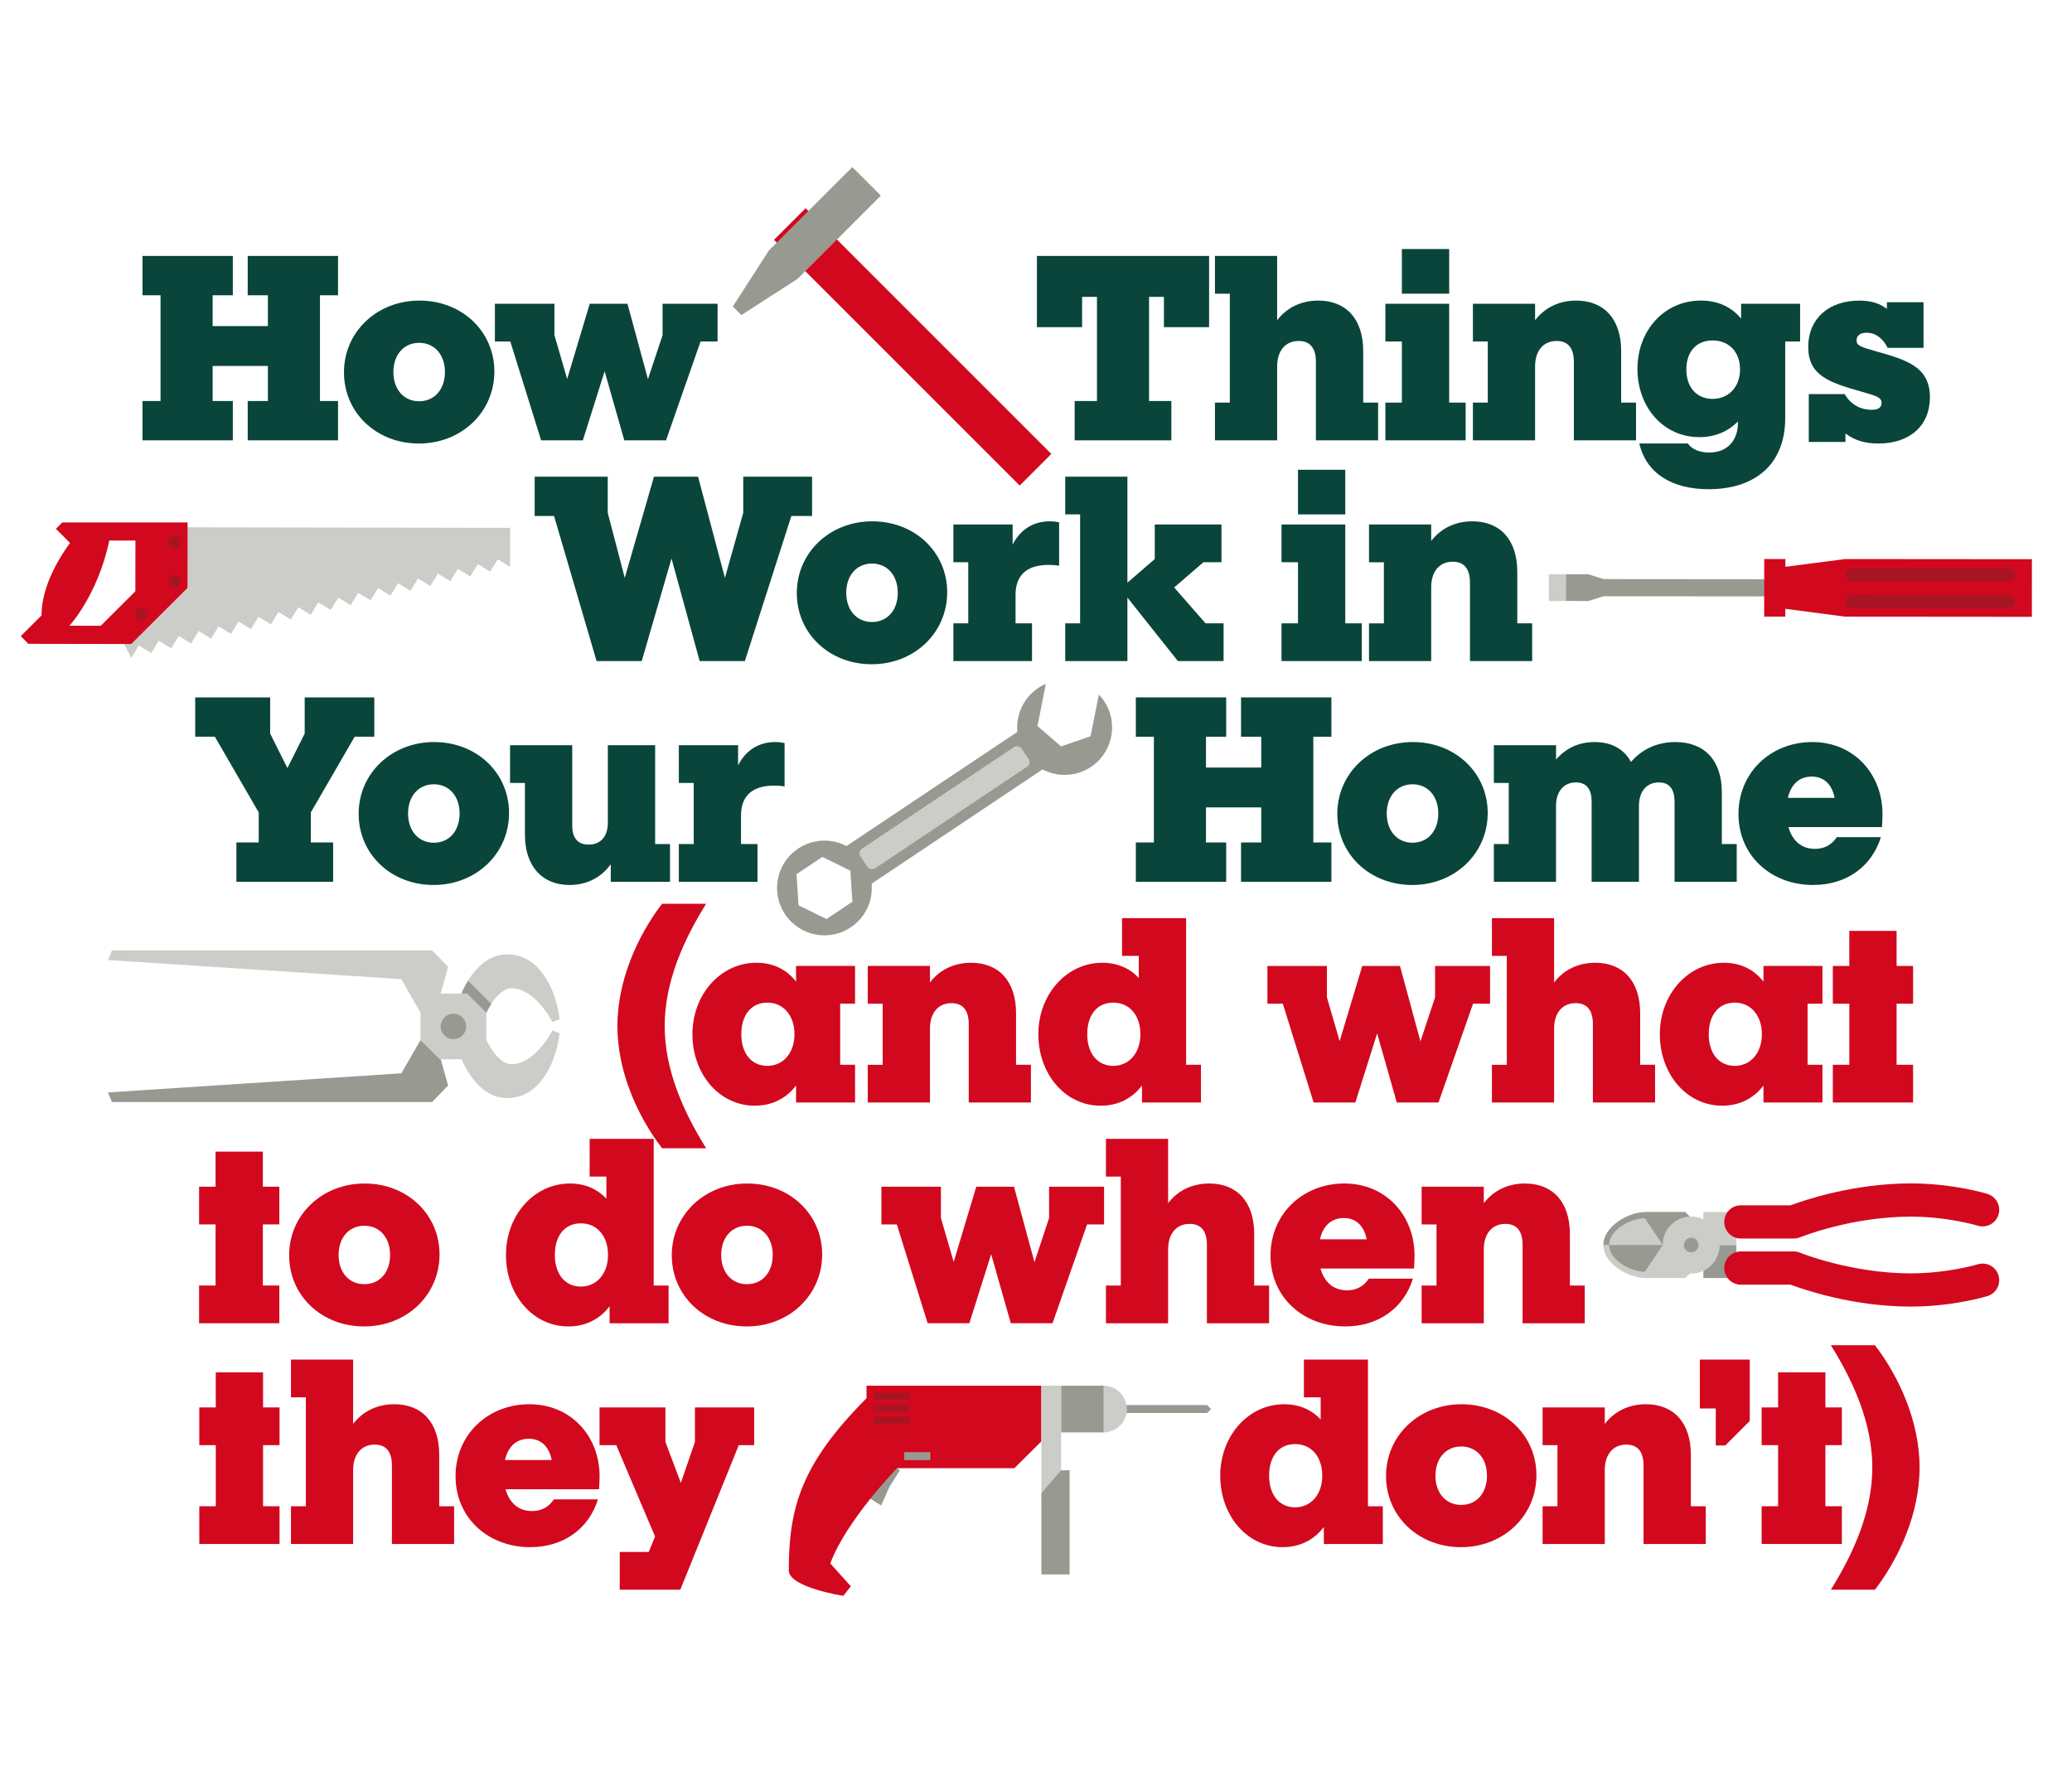
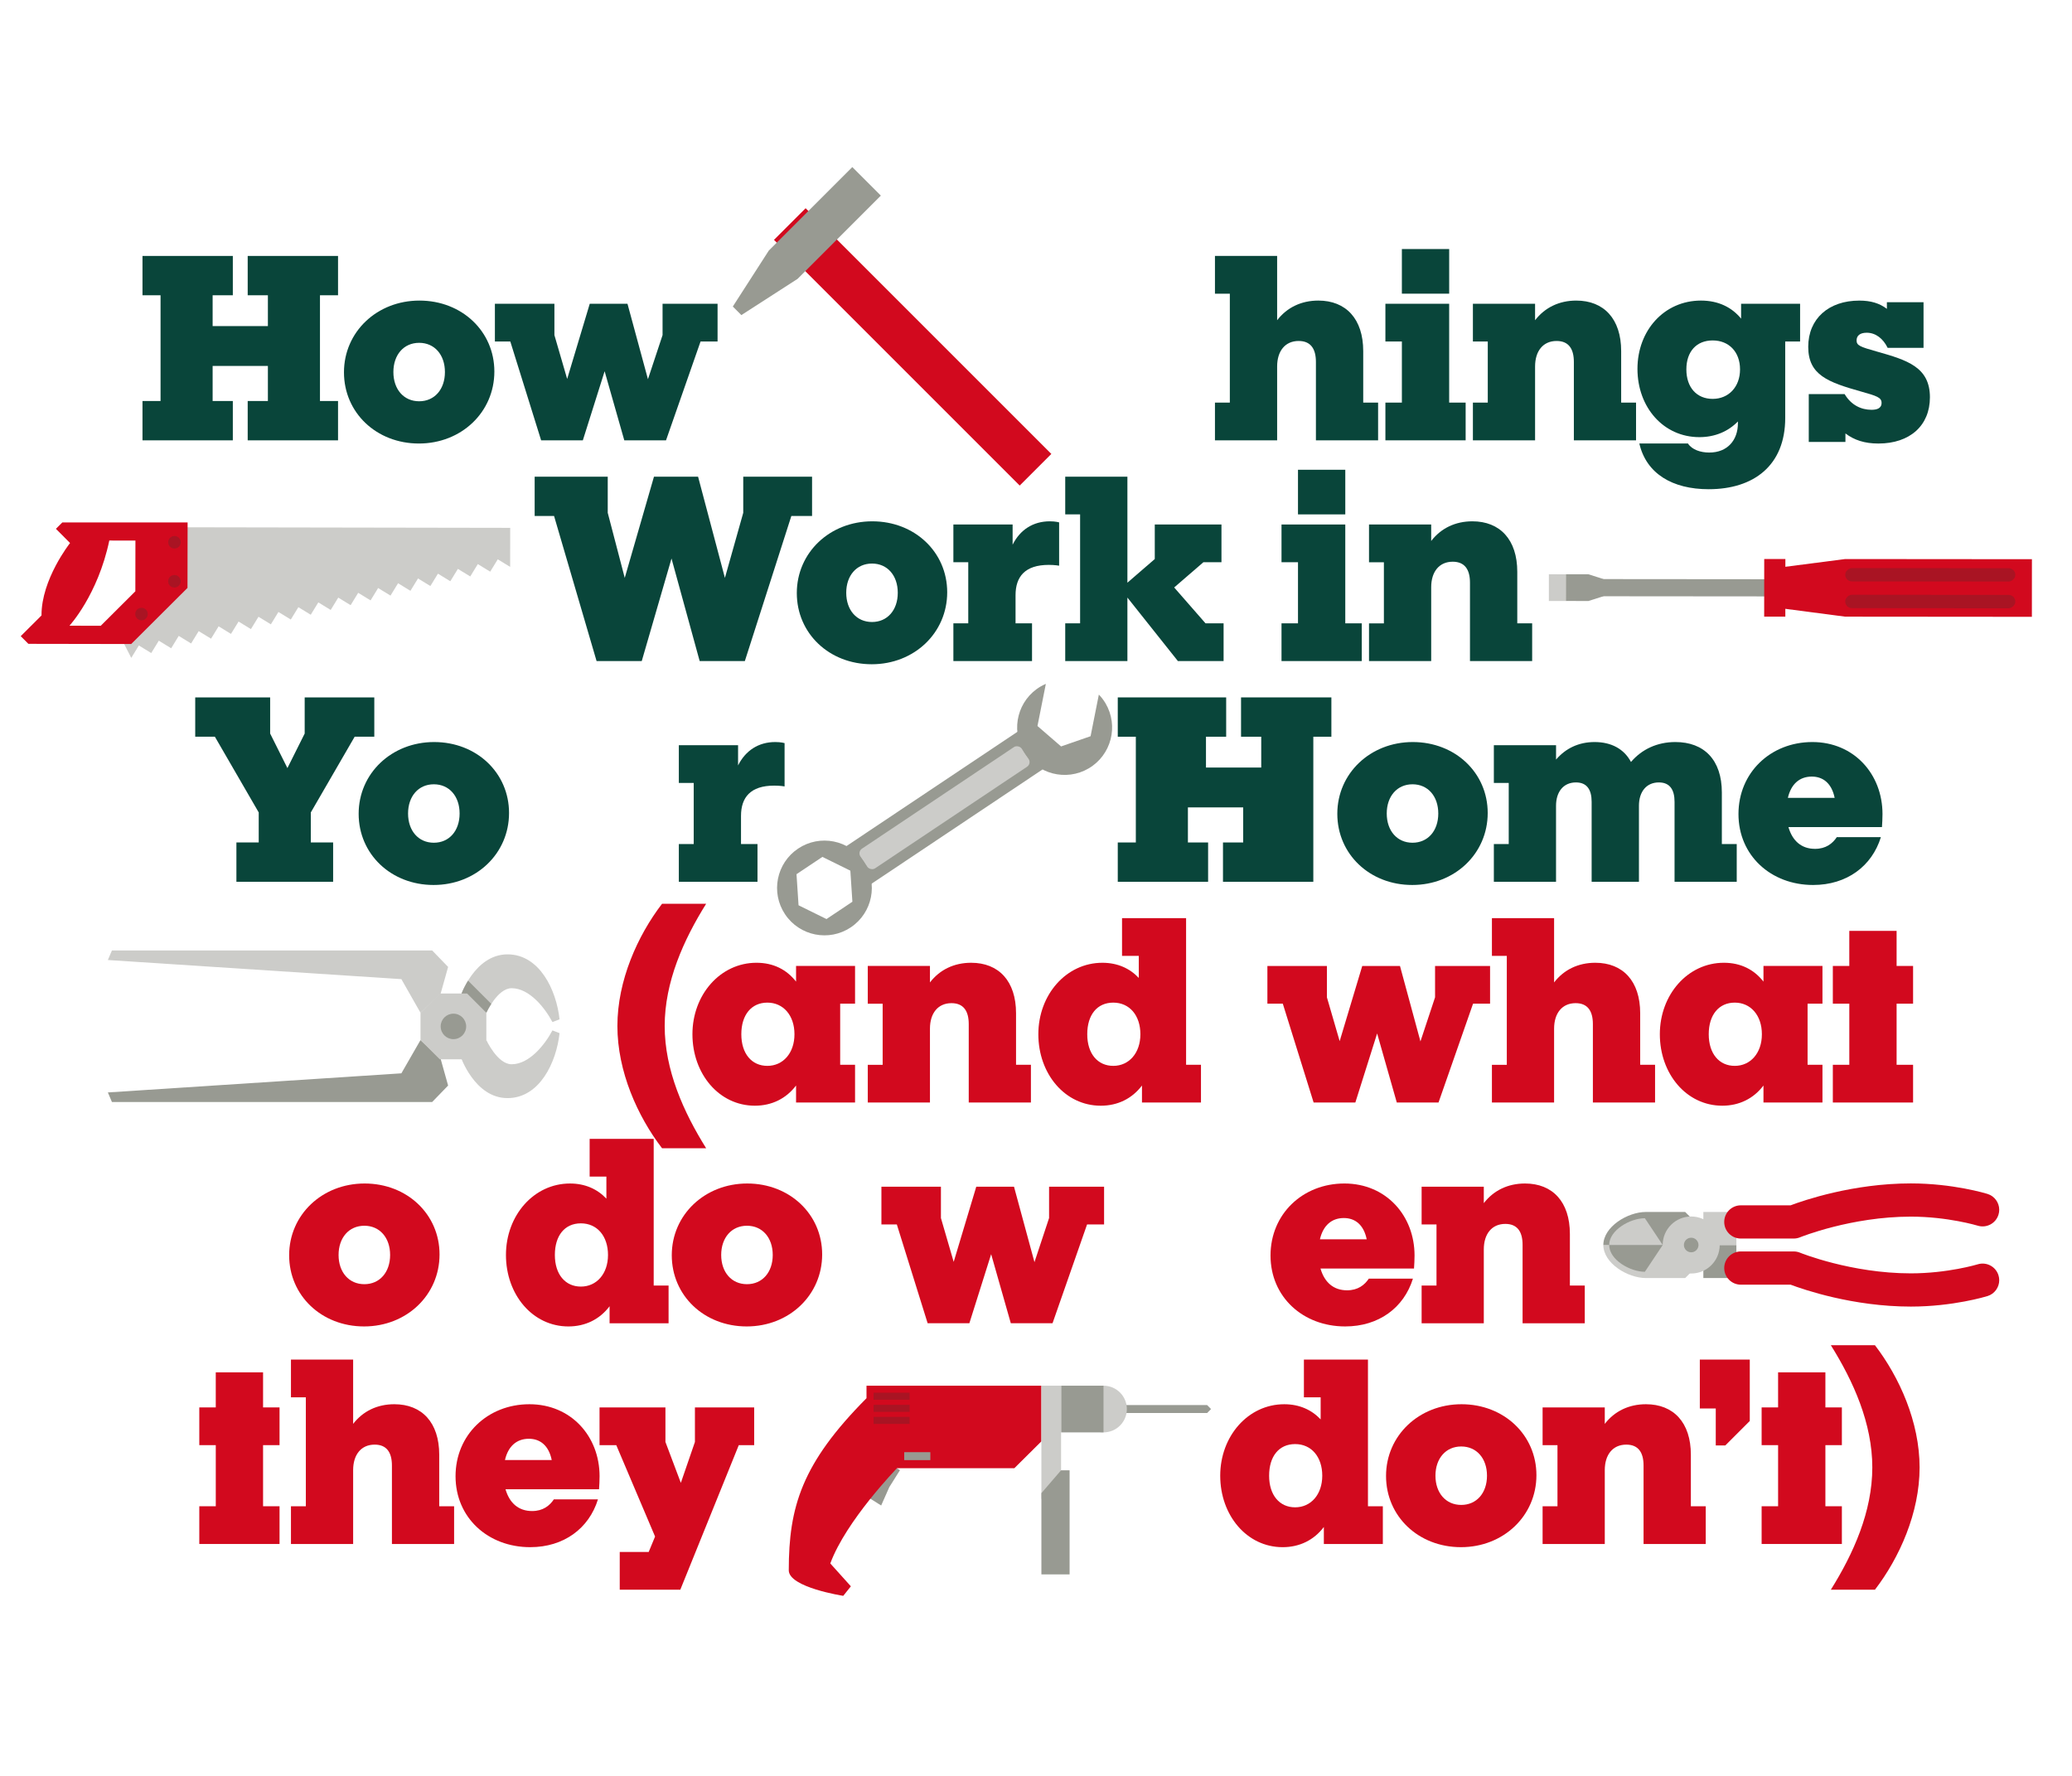
<svg xmlns="http://www.w3.org/2000/svg" viewBox="0 0 2100 1800">
  <defs>
    <style>
      .cls-1 {
        mix-blend-mode: multiply;
        opacity: .2;
      }

      .cls-1, .cls-2 {
        fill: #09453a;
      }

      .cls-1, .cls-2, .cls-3, .cls-4, .cls-5, .cls-6 {
        stroke-width: 0px;
      }

      .cls-7 {
        clip-path: url(#clippath);
      }

      .cls-8 {
        clip-path: url(#clippath-1);
      }

      .cls-3 {
        fill: #d2091e;
      }

      .cls-9 {
        isolation: isolate;
      }

      .cls-4, .cls-10 {
        fill: #ccccc9;
      }

      .cls-5, .cls-11 {
        fill: #989a92;
      }

      .cls-6 {
        fill: #fff;
      }
    </style>
    <clipPath id="clippath">
      <path class="cls-5" d="M1667.1,1289.05l18.1-27.14-18.1-27.14c-14.99,0-36.18,12.15-36.18,27.14,0,14.99,21.19,27.14,36.18,27.14Z" />
    </clipPath>
    <clipPath id="clippath-1">
      <path class="cls-4" d="M514.35,967.32c-33.5,0-47.75,42.65-47.75,42.65l26.32,16.56s11.24-24.9,25.61-24.9c18.12,0,33.88,20.15,41.37,34.31l7.21-2.78c-3.18-29.57-20.18-65.84-52.75-65.84Z" />
    </clipPath>
  </defs>
  <g class="cls-9">
    <g id="Artwork">
      <rect class="cls-6" x="-1" y="-151" width="2102" height="2102" />
      <g>
        <g>
          <path class="cls-2" d="M144.41,259.42h91.56v39.86h-20.47v31.24h56.01v-31.24h-20.47v-39.86h91.56v39.86h-18.31v107.18h18.31v39.86h-91.56v-39.86h20.47v-35.55h-56.01v35.55h20.47v39.86h-91.56v-39.86h18.31v-107.18h-18.31v-39.86Z" />
          <path class="cls-2" d="M501.04,376.56c0,41.2-33.39,72.98-76.48,72.98s-75.94-31.24-75.94-72.17,33.39-72.71,76.48-72.71,75.94,31.24,75.94,71.9ZM398.7,377.1c0,17.5,10.5,29.62,26.12,29.62s26.12-12.12,26.12-29.62-10.5-29.62-26.12-29.62-26.12,12.12-26.12,29.62Z" />
          <path class="cls-2" d="M612.8,376.29l-22.08,70.02h-42.28l-31.24-100.18h-15.62v-38.24h60.32v31.78l12.93,44.43,22.89-76.21h38.24l20.74,76.48,14.81-44.7v-31.78h55.75v38.24h-17.24l-35.01,100.18h-42.28l-19.93-70.02Z" />
-           <path class="cls-2" d="M1179.66,300.89h-15.08v105.57h22.62v39.86h-98.03v-39.86h22.62v-105.57h-15.08v30.7h-45.78v-72.17h174.51v72.17h-45.78v-30.7Z" />
          <path class="cls-2" d="M1231.37,259.42h63.02v65.17c9.96-12.93,24.51-19.93,41.74-19.93,28.01,0,45.51,18.58,45.51,51.17v52.24h15.08v38.24h-63.02v-79.44c0-13.46-5.39-21.27-17.5-21.27-13.73,0-21.81,10.23-21.81,25.85v74.87h-63.02v-38.24h15.08v-110.41h-15.08v-38.24Z" />
          <path class="cls-2" d="M1404.12,307.89h64.63v100.18h16.7v38.24h-81.33v-38.24h16.7v-61.94h-16.7v-38.24ZM1420.82,252.42h47.94v45.24h-47.94v-45.24Z" />
          <path class="cls-2" d="M1492.8,307.89h63.02v16.7c9.96-12.93,24.51-19.93,41.74-19.93,28.01,0,45.51,18.58,45.51,51.17v52.24h15.08v38.24h-63.02v-79.44c0-13.46-5.39-21.27-17.5-21.27-13.73,0-21.81,10.23-21.81,25.85v74.87h-63.02v-38.24h15.08v-61.94h-15.08v-38.24Z" />
          <path class="cls-2" d="M1764.63,322.97v-15.08h59.79v38.24h-15.08v77.56c0,48.21-32.05,72.17-77.56,72.17-36.89,0-63.29-15.89-70.29-46.32h49.28c4.04,6.19,12.66,9.16,21.54,9.16,18.85,0,29.08-12.93,29.08-29.62v-1.89c-9.96,10.23-23.43,15.89-39.05,15.89-36.36,0-62.75-30.16-62.75-69.21s27.2-69.21,64.36-69.21c17.5,0,31.24,6.73,40.67,18.31ZM1709.15,374.41c0,18.31,10.5,29.89,26.66,29.89s27.74-12.12,27.74-29.89-11.31-29.35-27.74-29.35-26.66,11.31-26.66,29.35Z" />
          <path class="cls-2" d="M1949.53,306.28v46.32h-36.36c-4.58-9.43-12.12-15.35-21.27-15.35-6.73,0-10.23,2.96-10.23,7.81,0,5.12,3.5,6.46,20.74,11.31,30.43,8.62,53.59,15.62,53.59,46.32,0,28.55-20.2,46.86-52.24,46.86-14,0-24.51-3.5-33.39-10.23v8.62h-37.16v-48.47h36.36c6.73,11.31,16.97,15.89,27.2,15.89,4.85,0,10.23-1.08,10.23-7,0-5.39-4.58-7-21.01-11.58-33.39-9.43-53.32-16.7-53.32-45.24s20.74-46.86,51.71-46.86c11.85,0,20.47,2.69,28.01,8.35v-6.73h37.16Z" />
          <path class="cls-2" d="M680.58,566.09l-30.16,103.95h-45.78l-43.09-147.04h-19.66v-39.86h74.06v36.63l17.24,65.98,29.62-102.6h44.7l27.2,102.6,18.58-65.98v-36.63h69.75v39.86h-21l-47.13,147.04h-45.78l-28.55-103.95Z" />
          <path class="cls-2" d="M960,600.29c0,41.2-33.39,72.98-76.48,72.98s-75.94-31.24-75.94-72.17,33.39-72.71,76.48-72.71,75.94,31.24,75.94,71.9ZM857.67,600.83c0,17.5,10.5,29.62,26.12,29.62s26.12-12.12,26.12-29.62-10.5-29.62-26.12-29.62-26.12,12.12-26.12,29.62Z" />
          <path class="cls-2" d="M966.25,531.62h60.05v20.47c7.54-15.08,20.74-23.7,37.7-23.7,5.92,0,9.43,1.08,9.43,1.08v43.9s-4.31-.81-10.5-.81c-24.24,0-33.66,12.12-33.66,30.7v28.55h16.7v38.24h-79.71v-38.24h15.08v-61.94h-15.08v-38.24Z" />
          <path class="cls-2" d="M1142.64,605.68v64.36h-63.02v-38.24h15.08v-110.41h-15.08v-38.24h63.02v107.45l27.74-23.97v-35.01h67.59v38.24h-18.31l-29.62,25.58,31.78,36.36h18.31v38.24h-46.32l-51.17-64.36Z" />
          <path class="cls-2" d="M1298.83,531.62h64.63v100.18h16.7v38.24h-81.33v-38.24h16.7v-61.94h-16.7v-38.24ZM1315.53,476.14h47.94v45.24h-47.94v-45.24Z" />
          <path class="cls-2" d="M1387.51,531.62h63.02v16.7c9.96-12.93,24.51-19.93,41.74-19.93,28.01,0,45.51,18.58,45.51,51.17v52.25h15.08v38.24h-63.02v-79.44c0-13.46-5.39-21.27-17.5-21.27-13.73,0-21.81,10.23-21.81,25.85v74.87h-63.02v-38.24h15.08v-61.94h-15.08v-38.24Z" />
          <path class="cls-2" d="M379.38,746.73h-19.93l-44.44,76.75v30.43h22.62v39.86h-98.03v-39.86h22.62v-30.43l-44.43-76.75h-19.93v-39.86h75.94v36.63l17.5,35.01,17.5-35.01v-36.63h70.56v39.86Z" />
          <path class="cls-2" d="M515.92,824.02c0,41.2-33.39,72.98-76.48,72.98s-75.94-31.24-75.94-72.17,33.39-72.71,76.48-72.71,75.94,31.24,75.94,71.9ZM413.58,824.56c0,17.5,10.5,29.62,26.12,29.62s26.12-12.12,26.12-29.62-10.5-29.62-26.12-29.62-26.12,12.12-26.12,29.62Z" />
-           <path class="cls-2" d="M619,875.99c-9.7,13.47-24.24,21.01-41.74,21.01-27.47,0-45.24-18.58-45.24-51.17v-52.24h-15.08v-38.24h63.02v81.6c0,11.85,5.12,19.12,16.7,19.12,12.39,0,19.39-8.62,19.39-22.08v-78.64h47.94v100.18h15.08v38.24h-60.05v-17.77Z" />
          <path class="cls-2" d="M688,755.35h60.05v20.47c7.54-15.08,20.74-23.7,37.7-23.7,5.92,0,9.43,1.08,9.43,1.08v43.9s-4.31-.81-10.5-.81c-24.24,0-33.66,12.12-33.66,30.7v28.55h16.7v38.24h-79.71v-38.24h15.08v-61.94h-15.08v-38.24Z" />
-           <path class="cls-2" d="M1151.18,706.87h91.56v39.86h-20.47v31.24h56.01v-31.24h-20.47v-39.86h91.56v39.86h-18.31v107.18h18.31v39.86h-91.56v-39.86h20.47v-35.55h-56.01v35.55h20.47v39.86h-91.56v-39.86h18.31v-107.18h-18.31v-39.86Z" />
+           <path class="cls-2" d="M1151.18,706.87h91.56v39.86h-20.47v31.24h56.01v-31.24h-20.47v-39.86h91.56v39.86h-18.31v107.18v39.86h-91.56v-39.86h20.47v-35.55h-56.01v35.55h20.47v39.86h-91.56v-39.86h18.31v-107.18h-18.31v-39.86Z" />
          <path class="cls-2" d="M1507.81,824.02c0,41.2-33.39,72.98-76.48,72.98s-75.94-31.24-75.94-72.17,33.39-72.71,76.48-72.71,75.94,31.24,75.94,71.9ZM1405.48,824.56c0,17.5,10.5,29.62,26.12,29.62s26.12-12.12,26.12-29.62-10.5-29.62-26.12-29.62-26.12,12.12-26.12,29.62Z" />
          <path class="cls-2" d="M1514.06,755.35h63.02v14.54c9.69-11.31,22.89-17.77,39.05-17.77,16.97,0,29.89,7,36.89,20.2,11.04-12.93,26.66-20.2,44.97-20.2,29.08,0,47.13,18.04,47.13,51.17v52.24h15.08v38.24h-63.02v-81.06c0-12.39-4.85-19.66-15.89-19.66-12.66,0-20.2,9.43-20.2,23.7v77.02h-47.94v-81.06c0-12.39-4.85-19.66-15.89-19.66-12.66,0-20.2,9.43-20.2,23.7v77.02h-63.02v-38.24h15.08v-61.94h-15.08v-38.24Z" />
          <path class="cls-2" d="M1906.3,848.53c-9.16,29.62-34.74,48.47-68.67,48.47-42.82,0-75.67-29.89-75.67-71.9s32.59-72.98,74.87-72.98,71.1,32.59,71.1,72.98c0,4.04-.27,9.43-.54,13.2h-94.79c4.04,14,13.2,22.08,26.93,22.08,11.04,0,17.77-5.39,22.08-11.85h44.7ZM1812.04,808.67h47.4c-2.96-14.54-11.58-21.54-23.16-21.54-12.39,0-21,7.54-24.24,21.54Z" />
          <path class="cls-3" d="M715.68,1163.82h-44.7c-24.78-32.32-45.24-77.83-45.24-123.88s20.47-91.56,45.24-123.88h44.7c-22.89,36.62-42.01,79.17-42.01,123.88s19.12,87.25,42.01,123.88Z" />
          <path class="cls-3" d="M806.82,994.96v-15.89h59.79v38.24h-15.08v61.94h15.08v38.24h-59.79v-17.24c-9.96,13.2-24.51,20.47-41.74,20.47-36.36,0-63.29-32.32-63.29-72.44s28.28-72.44,64.9-72.44c17.24,0,30.7,7,40.13,19.12ZM751.34,1048.29c0,19.66,10.5,32.05,26.39,32.05s27.47-12.93,27.47-32.05-11.31-32.05-27.47-32.05-26.39,12.39-26.39,32.05Z" />
          <path class="cls-3" d="M879.5,979.07h63.02v16.7c9.96-12.93,24.51-19.93,41.74-19.93,28.01,0,45.51,18.58,45.51,51.17v52.24h15.08v38.24h-63.02v-79.44c0-13.46-5.39-21.27-17.5-21.27-13.73,0-21.81,10.23-21.81,25.85v74.87h-63.02v-38.24h15.08v-61.94h-15.08v-38.24Z" />
          <path class="cls-3" d="M1137.22,930.6h64.9v148.66h15.08v38.24h-59.79v-17.24c-9.96,13.2-24.51,20.47-41.74,20.47-36.36,0-63.29-32.32-63.29-72.44s28.28-72.44,64.9-72.44c15.35,0,27.74,5.66,36.89,15.35v-22.35h-16.97v-38.24ZM1101.94,1048.29c0,19.66,10.5,32.05,26.39,32.05s27.47-12.93,27.47-32.05-11.04-32.05-27.47-32.05-26.39,12.39-26.39,32.05Z" />
          <path class="cls-3" d="M1395.74,1047.48l-22.08,70.02h-42.28l-31.24-100.18h-15.62v-38.24h60.32v31.78l12.93,44.43,22.89-76.21h38.24l20.74,76.48,14.81-44.7v-31.78h55.75v38.24h-17.24l-35.01,100.18h-42.28l-19.93-70.02Z" />
          <path class="cls-3" d="M1512.08,930.6h63.02v65.17c9.96-12.93,24.51-19.93,41.74-19.93,28.01,0,45.51,18.58,45.51,51.17v52.24h15.08v38.24h-63.02v-79.44c0-13.46-5.39-21.27-17.5-21.27-13.73,0-21.81,10.23-21.81,25.85v74.87h-63.02v-38.24h15.08v-110.41h-15.08v-38.24Z" />
          <path class="cls-3" d="M1787.3,994.96v-15.89h59.79v38.24h-15.08v61.94h15.08v38.24h-59.79v-17.24c-9.96,13.2-24.51,20.47-41.74,20.47-36.36,0-63.29-32.32-63.29-72.44s28.28-72.44,64.9-72.44c17.24,0,30.7,7,40.13,19.12ZM1731.83,1048.29c0,19.66,10.5,32.05,26.39,32.05s27.47-12.93,27.47-32.05-11.31-32.05-27.47-32.05-26.39,12.39-26.39,32.05Z" />
          <path class="cls-3" d="M1857.59,979.07h16.7v-35.55h47.94v35.55h16.7v38.24h-16.7v61.94h16.7v38.24h-81.33v-38.24h16.7v-61.94h-16.7v-38.24Z" />
-           <path class="cls-3" d="M201.77,1202.8h16.7v-35.55h47.94v35.55h16.7v38.24h-16.7v61.94h16.7v38.24h-81.33v-38.24h16.7v-61.94h-16.7v-38.24Z" />
          <path class="cls-3" d="M445.48,1271.47c0,41.2-33.39,72.98-76.48,72.98s-75.94-31.24-75.94-72.17,33.39-72.71,76.48-72.71,75.94,31.24,75.94,71.9ZM343.15,1272.01c0,17.5,10.5,29.62,26.12,29.62s26.12-12.12,26.12-29.62-10.5-29.62-26.12-29.62-26.12,12.12-26.12,29.62Z" />
          <path class="cls-3" d="M597.63,1154.33h64.9v148.66h15.08v38.24h-59.79v-17.24c-9.96,13.2-24.51,20.47-41.74,20.47-36.36,0-63.29-32.32-63.29-72.44s28.28-72.44,64.9-72.44c15.35,0,27.74,5.66,36.89,15.35v-22.35h-16.97v-38.24ZM562.36,1272.01c0,19.66,10.5,32.05,26.39,32.05s27.47-12.93,27.47-32.05-11.04-32.05-27.47-32.05-26.39,12.39-26.39,32.05Z" />
          <path class="cls-3" d="M833.27,1271.47c0,41.2-33.39,72.98-76.48,72.98s-75.94-31.24-75.94-72.17,33.39-72.71,76.48-72.71,75.94,31.24,75.94,71.9ZM730.94,1272.01c0,17.5,10.5,29.62,26.12,29.62s26.12-12.12,26.12-29.62-10.5-29.62-26.12-29.62-26.12,12.12-26.12,29.62Z" />
          <path class="cls-3" d="M1004.54,1271.21l-22.08,70.02h-42.28l-31.24-100.18h-15.62v-38.24h60.32v31.78l12.93,44.43,22.89-76.21h38.24l20.74,76.48,14.81-44.7v-31.78h55.75v38.24h-17.24l-35.01,100.18h-42.28l-19.93-70.02Z" />
-           <path class="cls-3" d="M1120.88,1154.33h63.02v65.17c9.96-12.93,24.51-19.93,41.74-19.93,28.01,0,45.51,18.58,45.51,51.17v52.25h15.08v38.24h-63.02v-79.44c0-13.46-5.39-21.27-17.5-21.27-13.73,0-21.81,10.23-21.81,25.85v74.87h-63.02v-38.24h15.08v-110.41h-15.08v-38.24Z" />
          <path class="cls-3" d="M1432.03,1295.98c-9.16,29.62-34.74,48.47-68.67,48.47-42.82,0-75.67-29.89-75.67-71.9s32.59-72.98,74.87-72.98,71.1,32.59,71.1,72.98c0,4.04-.27,9.43-.54,13.2h-94.79c4.04,14,13.2,22.08,26.93,22.08,11.04,0,17.77-5.39,22.08-11.85h44.7ZM1337.77,1256.12h47.4c-2.96-14.54-11.58-21.54-23.16-21.54-12.39,0-21,7.54-24.24,21.54Z" />
          <path class="cls-3" d="M1440.83,1202.8h63.02v16.7c9.96-12.93,24.51-19.93,41.74-19.93,28.01,0,45.51,18.58,45.51,51.17v52.25h15.08v38.24h-63.02v-79.44c0-13.46-5.39-21.27-17.5-21.27-13.73,0-21.81,10.23-21.81,25.85v74.87h-63.02v-38.24h15.08v-61.94h-15.08v-38.24Z" />
          <path class="cls-3" d="M201.98,1426.53h16.7v-35.55h47.94v35.55h16.7v38.24h-16.7v61.94h16.7v38.24h-81.33v-38.24h16.7v-61.94h-16.7v-38.24Z" />
          <path class="cls-3" d="M294.89,1378.06h63.02v65.17c9.96-12.93,24.51-19.93,41.74-19.93,28.01,0,45.51,18.58,45.51,51.17v52.24h15.08v38.24h-63.02v-79.44c0-13.46-5.39-21.27-17.5-21.27-13.73,0-21.81,10.23-21.81,25.85v74.87h-63.02v-38.24h15.08v-110.41h-15.08v-38.24Z" />
          <path class="cls-3" d="M606.04,1519.71c-9.16,29.62-34.74,48.47-68.67,48.47-42.82,0-75.67-29.89-75.67-71.9s32.59-72.98,74.87-72.98,71.1,32.59,71.1,72.98c0,4.04-.27,9.43-.54,13.2h-94.79c4.04,14,13.2,22.08,26.93,22.08,11.04,0,17.77-5.39,22.08-11.85h44.7ZM511.78,1479.85h47.4c-2.96-14.54-11.58-21.54-23.16-21.54-12.39,0-21,7.54-24.24,21.54Z" />
          <path class="cls-3" d="M764.38,1464.77h-15.62l-59.25,146.5h-61.4v-38.24h29.35l6.46-15.62-39.32-92.64h-16.97v-38.24h66.79v35.01l15.62,41.47,14.27-41.47v-35.01h60.05v38.24Z" />
          <path class="cls-3" d="M1321.55,1378.06h64.9v148.66h15.08v38.24h-59.79v-17.24c-9.96,13.2-24.51,20.47-41.74,20.47-36.36,0-63.29-32.32-63.29-72.44s28.28-72.44,64.9-72.44c15.35,0,27.74,5.66,36.89,15.35v-22.35h-16.97v-38.24ZM1286.27,1495.74c0,19.66,10.5,32.05,26.39,32.05s27.47-12.93,27.47-32.05-11.04-32.05-27.47-32.05-26.39,12.39-26.39,32.05Z" />
          <path class="cls-3" d="M1557.19,1495.2c0,41.2-33.39,72.98-76.48,72.98s-75.94-31.24-75.94-72.17,33.39-72.71,76.48-72.71,75.94,31.24,75.94,71.9ZM1454.85,1495.74c0,17.5,10.5,29.62,26.12,29.62s26.12-12.12,26.12-29.62-10.5-29.62-26.12-29.62-26.12,12.12-26.12,29.62Z" />
          <path class="cls-3" d="M1563.44,1426.53h63.02v16.7c9.96-12.93,24.51-19.93,41.74-19.93,28.01,0,45.51,18.58,45.51,51.17v52.24h15.08v38.24h-63.02v-79.44c0-13.46-5.39-21.27-17.5-21.27-13.73,0-21.81,10.23-21.81,25.85v74.87h-63.02v-38.24h15.08v-61.94h-15.08v-38.24Z" />
          <path class="cls-3" d="M1773.43,1440.27l-24.78,24.78h-9.7v-37.43h-16.16v-49.55h50.63v62.21Z" />
          <path class="cls-3" d="M1785.42,1426.53h16.7v-35.55h47.94v35.55h16.7v38.24h-16.7v61.94h16.7v38.24h-81.33v-38.24h16.7v-61.94h-16.7v-38.24Z" />
          <path class="cls-3" d="M1855.6,1363.51h44.7c24.78,32.32,45.24,77.83,45.24,123.88s-20.47,91.56-45.24,123.88h-44.7c22.89-36.62,42.01-79.17,42.01-123.88s-19.12-87.25-42.01-123.88Z" />
        </g>
        <g>
          <g>
            <rect class="cls-4" x="1564.88" y="586.93" width="27.06" height="17.33" transform="translate(981.5 2173.51) rotate(-89.95)" />
            <polygon class="cls-5" points="1625.08 586.93 1625.06 604.34 1609.94 609.15 1587.06 609.13 1587.09 582.07 1609.96 582.09 1625.08 586.93" />
            <rect class="cls-5" x="1712.62" y="484.33" width="17.41" height="222.76" transform="translate(1124.18 2316.54) rotate(-89.95)" />
          </g>
          <polygon class="cls-3" points="1792.08 576.73 1792.05 614.81 1870.04 625.03 2059.34 625.19 2059.38 566.8 1870.09 566.64 1792.08 576.73" />
          <rect class="cls-1" x="1949.5" y="523.46" width="13.53" height="172.42" rx="6.77" ry="6.77" transform="translate(1344.97 2565.42) rotate(-89.95)" />
          <rect class="cls-1" x="1949.52" y="496.39" width="13.53" height="172.42" rx="6.77" ry="6.77" transform="translate(1372.06 2538.4) rotate(-89.95)" />
          <rect class="cls-3" x="1769.48" y="585.06" width="58.39" height="21.44" transform="translate(1201.41 2393.96) rotate(-89.95)" />
        </g>
        <g>
          <rect class="cls-5" x="936.25" y="703.12" width="45.87" height="228.59" transform="translate(1105.76 -434.27) rotate(56.24)" />
          <rect class="cls-4" x="858.95" y="806.72" width="196.65" height="23.96" rx="5.67" ry="5.67" transform="translate(-293.54 670) rotate(-33.76)" />
          <path class="cls-5" d="M862.28,939.95c-22.05,14.74-51.87,8.81-66.61-13.24-14.74-22.05-8.81-51.87,13.24-66.61,22.05-14.74,51.87-8.81,66.61,13.24,14.74,22.05,8.81,51.87-13.24,66.61ZM837.66,931.53l26.25-17.54-2.07-31.5-28.32-13.96-26.25,17.54,2.07,31.5,28.32,13.96Z" />
          <path class="cls-5" d="M1120.5,712.92c-1.95-3.31-4.26-6.26-6.8-8.91l-8.39,42.2-29.9,10.36-23.92-20.71,8.49-42.7c-1.82.79-3.61,1.65-5.36,2.68-22.91,13.48-30.56,42.97-17.08,65.88,13.48,22.91,42.97,30.55,65.88,17.08,22.91-13.48,30.55-42.97,17.08-65.88Z" />
        </g>
        <g>
          <path class="cls-4" d="M1625,1261.88h67.05s0,.03,0,.05h49.38s-33.48,33.48-33.48,33.48h-39.8c-18.52,0-43.15-15.01-43.15-33.52Z" />
          <path class="cls-5" d="M1625,1261.95h67.05s0-.03,0-.05h49.38l-33.48-33.48h-39.8c-18.52,0-43.15,15.01-43.15,33.52Z" />
          <rect class="cls-5" x="1726.37" y="1261.91" width="33.48" height="33.48" transform="translate(3021.76 -464.46) rotate(90)" />
          <path class="cls-3" d="M2026.24,1297.59c0-1.65-.24-3.32-.76-4.98-2.75-8.89-12.18-13.86-21.07-11.11-.28.08-30.31,9.15-67.77,9.15-60.52,0-111.78-20.74-112.29-20.95-2.03-.83-4.2-1.26-6.39-1.26h-53.6c-9.3,0-16.84,7.54-16.84,16.84,0,9.3,7.54,16.84,16.84,16.84h50.44c13.04,4.92,63.05,22.21,121.85,22.21,42.78,0,76.31-10.22,77.72-10.65,7.23-2.24,11.87-8.9,11.87-16.08Z" />
          <rect class="cls-4" x="1726.37" y="1228.43" width="33.48" height="33.48" transform="translate(497.94 2988.28) rotate(-90)" />
          <path class="cls-3" d="M2026.24,1226.22c0,1.65-.24,3.32-.76,4.98-2.75,8.89-12.18,13.86-21.07,11.11-.28-.08-30.31-9.15-67.77-9.15-60.52,0-111.78,20.74-112.29,20.95-2.03.83-4.2,1.26-6.39,1.26h-53.6c-9.3,0-16.84-7.54-16.84-16.84s7.54-16.84,16.84-16.84h50.44c13.04-4.92,63.05-22.21,121.85-22.21,42.78,0,76.31,10.22,77.72,10.65,7.23,2.24,11.87,8.9,11.87,16.08Z" />
          <circle class="cls-4" cx="1714.05" cy="1261.91" r="28.9" />
          <circle class="cls-5" cx="1714.05" cy="1261.91" r="7.39" />
          <g>
            <path class="cls-11" d="M1667.1,1289.05l18.1-27.14-18.1-27.14c-14.99,0-36.18,12.15-36.18,27.14,0,14.99,21.19,27.14,36.18,27.14Z" />
            <g class="cls-7">
              <rect class="cls-4" x="1640.19" y="1214.6" width="33.45" height="61.12" transform="translate(411.76 2902.07) rotate(-90)" />
            </g>
          </g>
        </g>
        <g>
          <polygon class="cls-4" points="140.74 654.24 153.28 661.92 160.95 649.39 173.49 657.07 181.16 644.54 193.69 652.22 201.37 639.69 213.9 647.36 221.58 634.83 234.11 642.51 241.79 629.98 254.32 637.66 261.99 625.13 274.53 632.81 282.2 620.28 294.73 627.95 302.41 615.43 314.94 623.1 322.62 610.57 335.15 618.25 342.83 605.72 355.36 613.4 363.03 600.87 375.57 608.55 383.24 596.02 395.78 603.69 403.45 591.16 415.98 598.84 423.66 586.31 436.19 593.99 443.87 581.46 456.4 589.14 464.07 576.61 476.61 584.28 484.28 571.75 496.82 579.43 504.49 566.9 517.04 574.59 517.11 535.01 170.48 534.41 120.06 641.38 133.03 666.83 133.03 666.83 140.74 654.24" />
          <path class="cls-3" d="M190.14,529.56l-.11,66.34-57.06,56.86-104.21-.18-7.75-7.78,21.07-21c-.26-36.57,28.93-73.42,28.93-73.42l-14.34-14.37,6.48-6.46h126.98ZM110.78,547.87c-11.6,55.25-40.39,86.34-40.39,86.34l31.73.05,35.05-34.93.09-51.41-26.48-.05Z" />
          <path class="cls-1" d="M176.8,555.99c-3.51,0-6.36-2.86-6.35-6.37,0-3.51,2.86-6.36,6.37-6.35,3.51,0,6.36,2.86,6.35,6.37,0,3.51-2.86,6.36-6.37,6.35ZM183.11,589.19c0-3.51-2.84-6.37-6.35-6.37-3.51,0-6.37,2.84-6.37,6.35,0,3.51,2.84,6.37,6.35,6.37,3.51,0,6.37-2.84,6.37-6.35ZM149.78,622.4c0-3.51-2.84-6.37-6.35-6.37-3.51,0-6.37,2.84-6.37,6.35,0,3.51,2.84,6.37,6.35,6.37,3.51,0,6.37-2.84,6.37-6.35Z" />
        </g>
        <g>
          <g>
            <polygon class="cls-5" points="446.63 1073.36 454.17 1100.28 438.02 1116.96 113.44 1116.96 109.32 1107.27 406.8 1087.9 426.19 1054.17 446.63 1073.36" />
            <g>
              <path class="cls-10" d="M514.35,967.32c-33.5,0-47.75,42.65-47.75,42.65l26.32,16.56s11.24-24.9,25.61-24.9c18.12,0,33.88,20.15,41.37,34.31l7.21-2.78c-3.18-29.57-20.18-65.84-52.75-65.84Z" />
              <g class="cls-8">
                <polygon class="cls-5" points="498.56 1018.14 498.56 1054.92 472.56 1080.92 435.78 1080.92 409.78 1054.92 409.78 1018.14 435.78 992.14 472.56 992.14 498.56 1018.14" />
              </g>
            </g>
          </g>
          <g>
            <polygon class="cls-4" points="492.92 1026.53 492.92 1054.17 473.37 1073.71 445.73 1073.71 426.19 1054.17 426.19 1026.53 445.73 1006.98 473.37 1006.98 492.92 1026.53" />
            <polygon class="cls-4" points="446.63 1006.97 454.17 980.06 438.02 963.37 113.44 963.37 109.32 973.06 406.8 992.44 426.19 1026.53 446.63 1006.97" />
            <path class="cls-4" d="M514.35,1113.02c-33.5,0-47.75-42.65-47.75-42.65l26.32-16.2s11.24,24.54,25.61,24.54c18.12,0,33.88-20.15,41.37-34.31l7.21,2.78c-3.18,29.57-20.18,65.84-52.75,65.84Z" />
          </g>
          <circle class="cls-5" cx="459.55" cy="1040.35" r="12.92" />
        </g>
        <g>
          <polygon class="cls-5" points="893.07 1525.95 901.32 1507.33 912.12 1490.15 900.81 1483.04 879.29 1517.28 893.07 1525.95" />
          <path class="cls-3" d="M1055.47,1404.52h-177.26s0,12.68,0,12.68c-65.55,66.01-78.78,110.04-78.78,174.44,0,17.38,55.22,25.87,55.22,25.87l7.72-9.65-20.85-23.17c15.83-43.25,67.58-96.55,67.58-96.55h118.95s27.42-27.22,27.42-27.22v-56.4Z" />
          <polygon class="cls-5" points="1139.87 1432.21 1223.44 1432.21 1227.41 1428.18 1223.44 1424.15 1139.87 1424.15 1139.87 1432.21" />
          <rect class="cls-5" x="916.43" y="1471.9" width="26.49" height="8.06" transform="translate(1859.35 2951.85) rotate(-180)" />
          <path class="cls-1" d="M885.4,1411.66h36.55v7.15h-36.55v-7.15ZM885.4,1431.04h36.55s0-7.15,0-7.15h-36.55s0,7.15,0,7.15ZM885.4,1443.28h36.55s0-7.15,0-7.15h-36.55s0,7.15,0,7.15Z" />
          <circle class="cls-4" cx="1118.42" cy="1428.18" r="23.66" />
          <rect class="cls-5" x="1075.42" y="1404.52" width="43" height="47.33" transform="translate(2193.85 2856.36) rotate(-180)" />
          <rect class="cls-4" x="1055.47" y="1404.52" width="19.95" height="114.67" transform="translate(2130.89 2923.7) rotate(-180)" />
          <polygon class="cls-5" points="1055.47 1595.79 1084.05 1595.79 1084.05 1490.25 1075.42 1490.25 1055.47 1513.42 1055.47 1595.79" />
        </g>
        <g>
          <rect class="cls-3" x="902.32" y="175.52" width="45.34" height="352.19" transform="translate(1827.69 -53.83) rotate(135)" />
          <polygon class="cls-5" points="742.72 310.69 779.21 253.95 863.82 169.34 892.75 198.26 808.35 282.65 751.39 319.37 742.72 310.69" />
        </g>
      </g>
    </g>
  </g>
</svg>